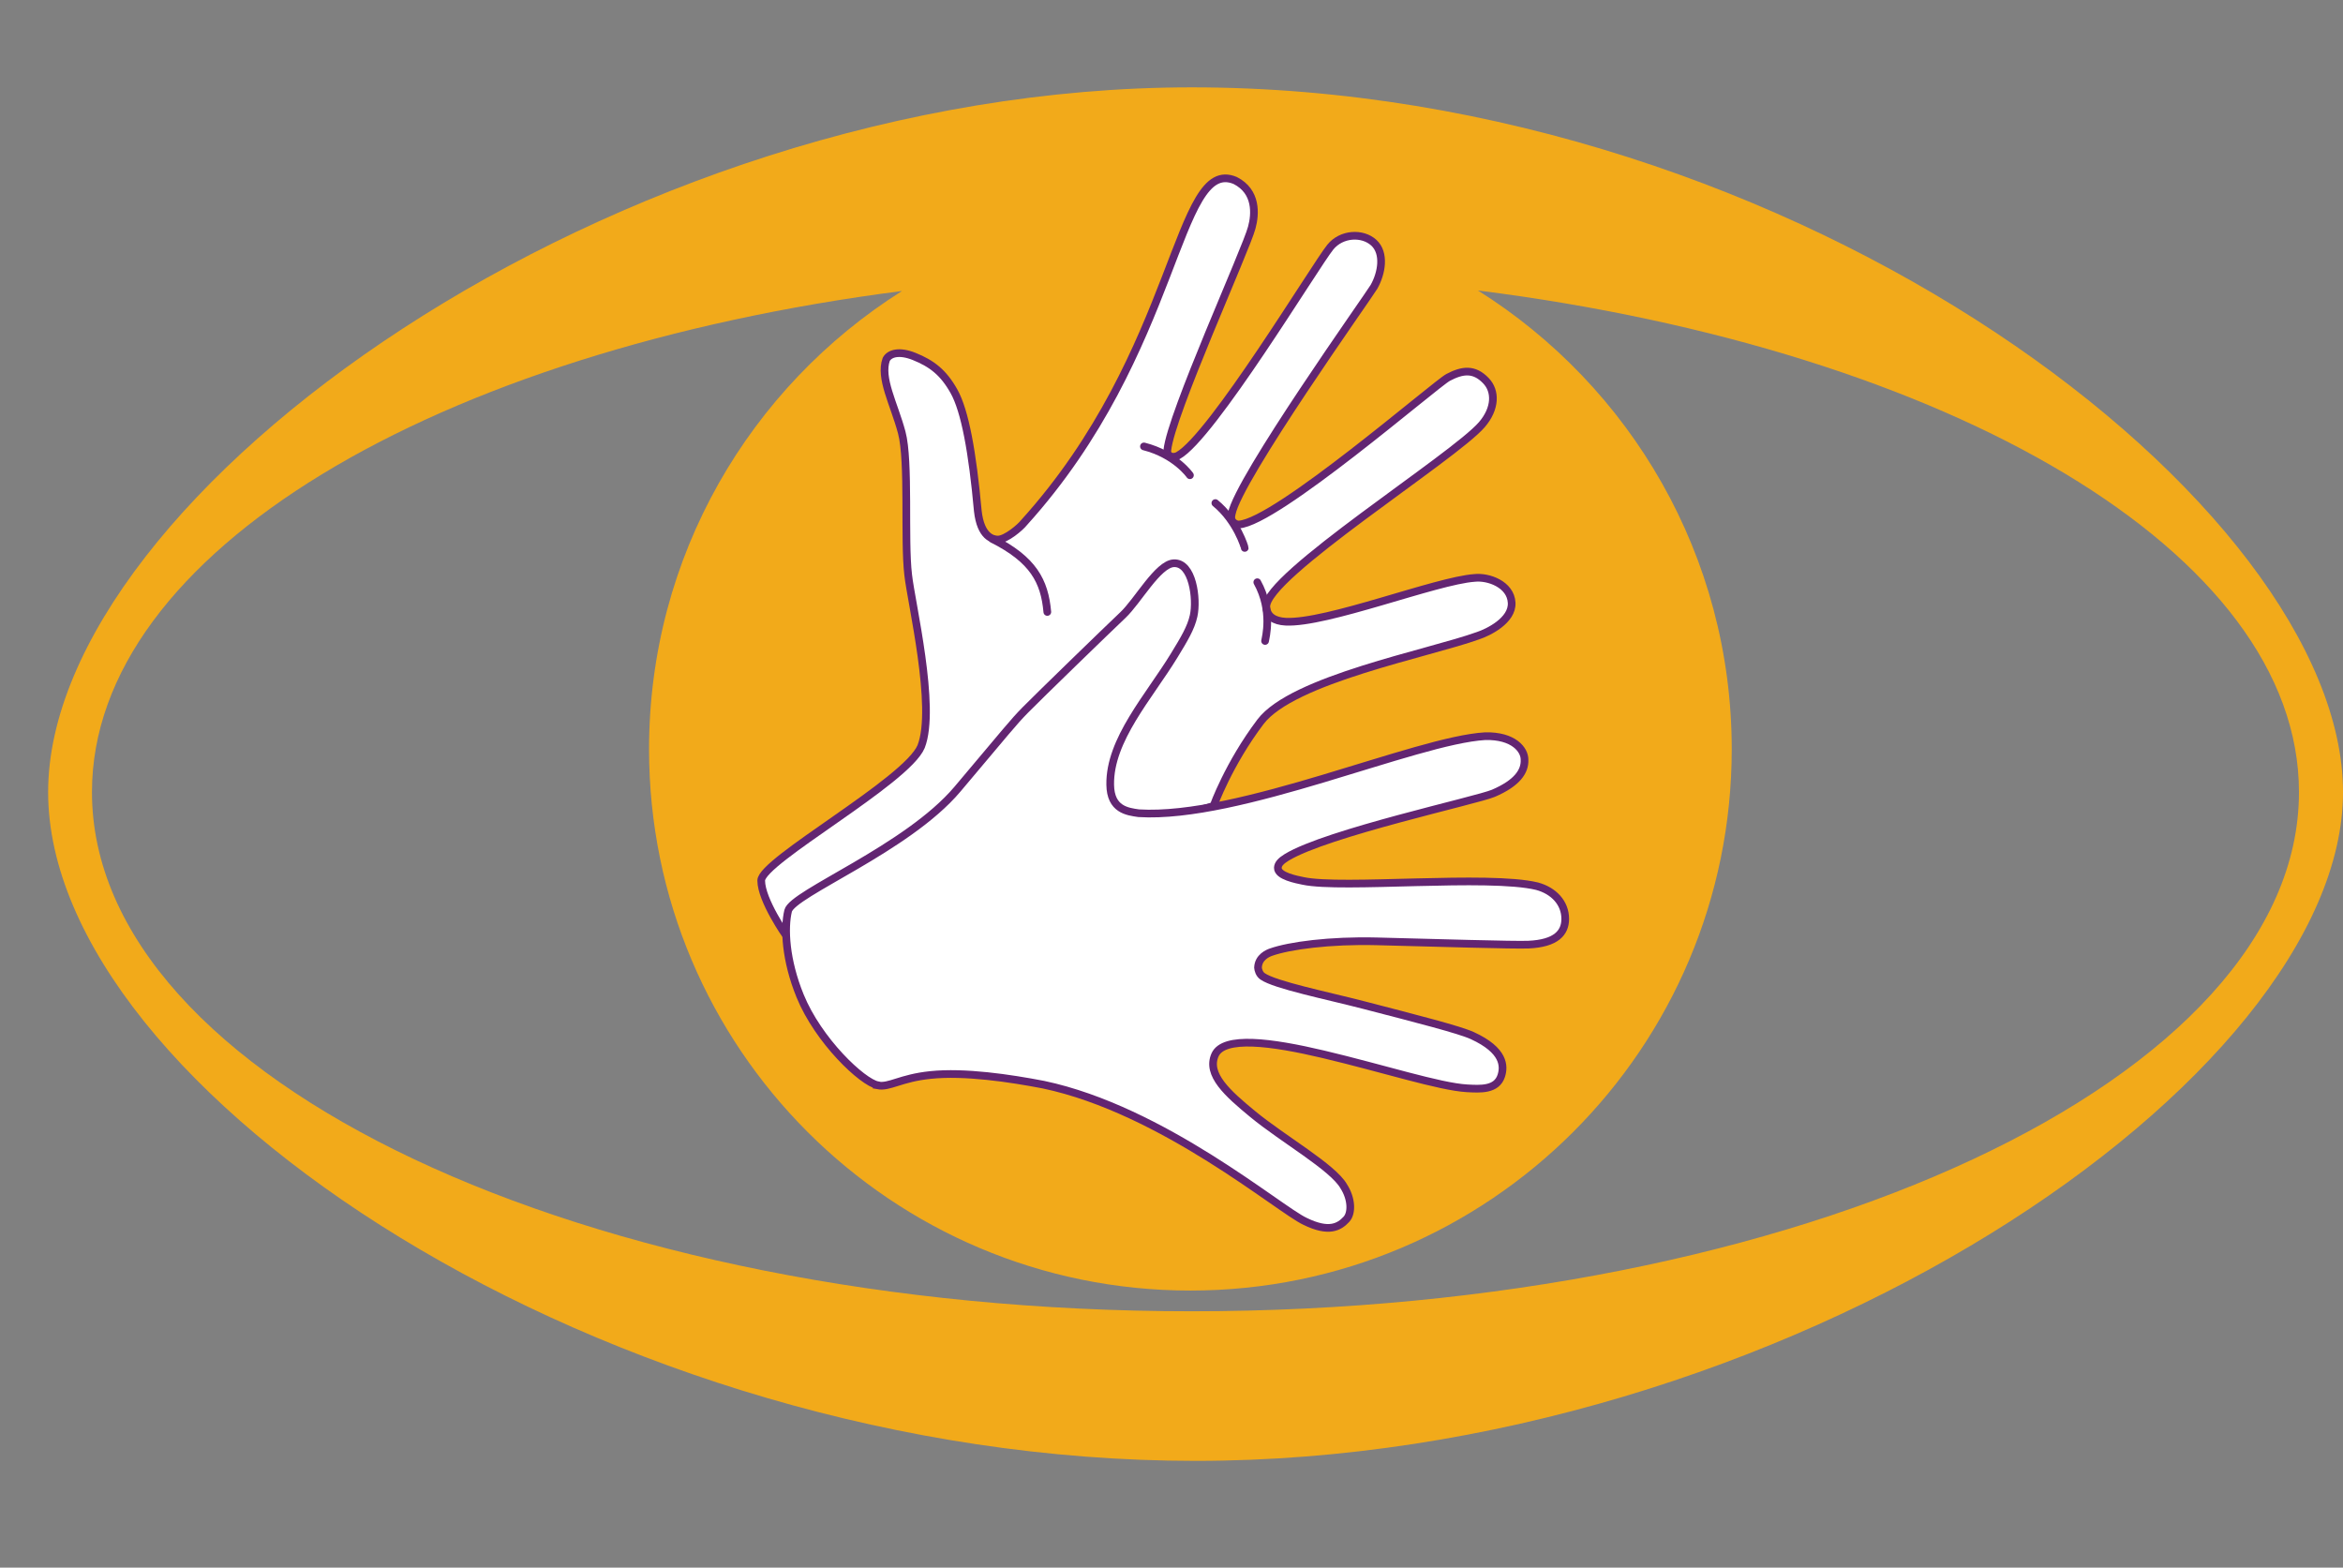
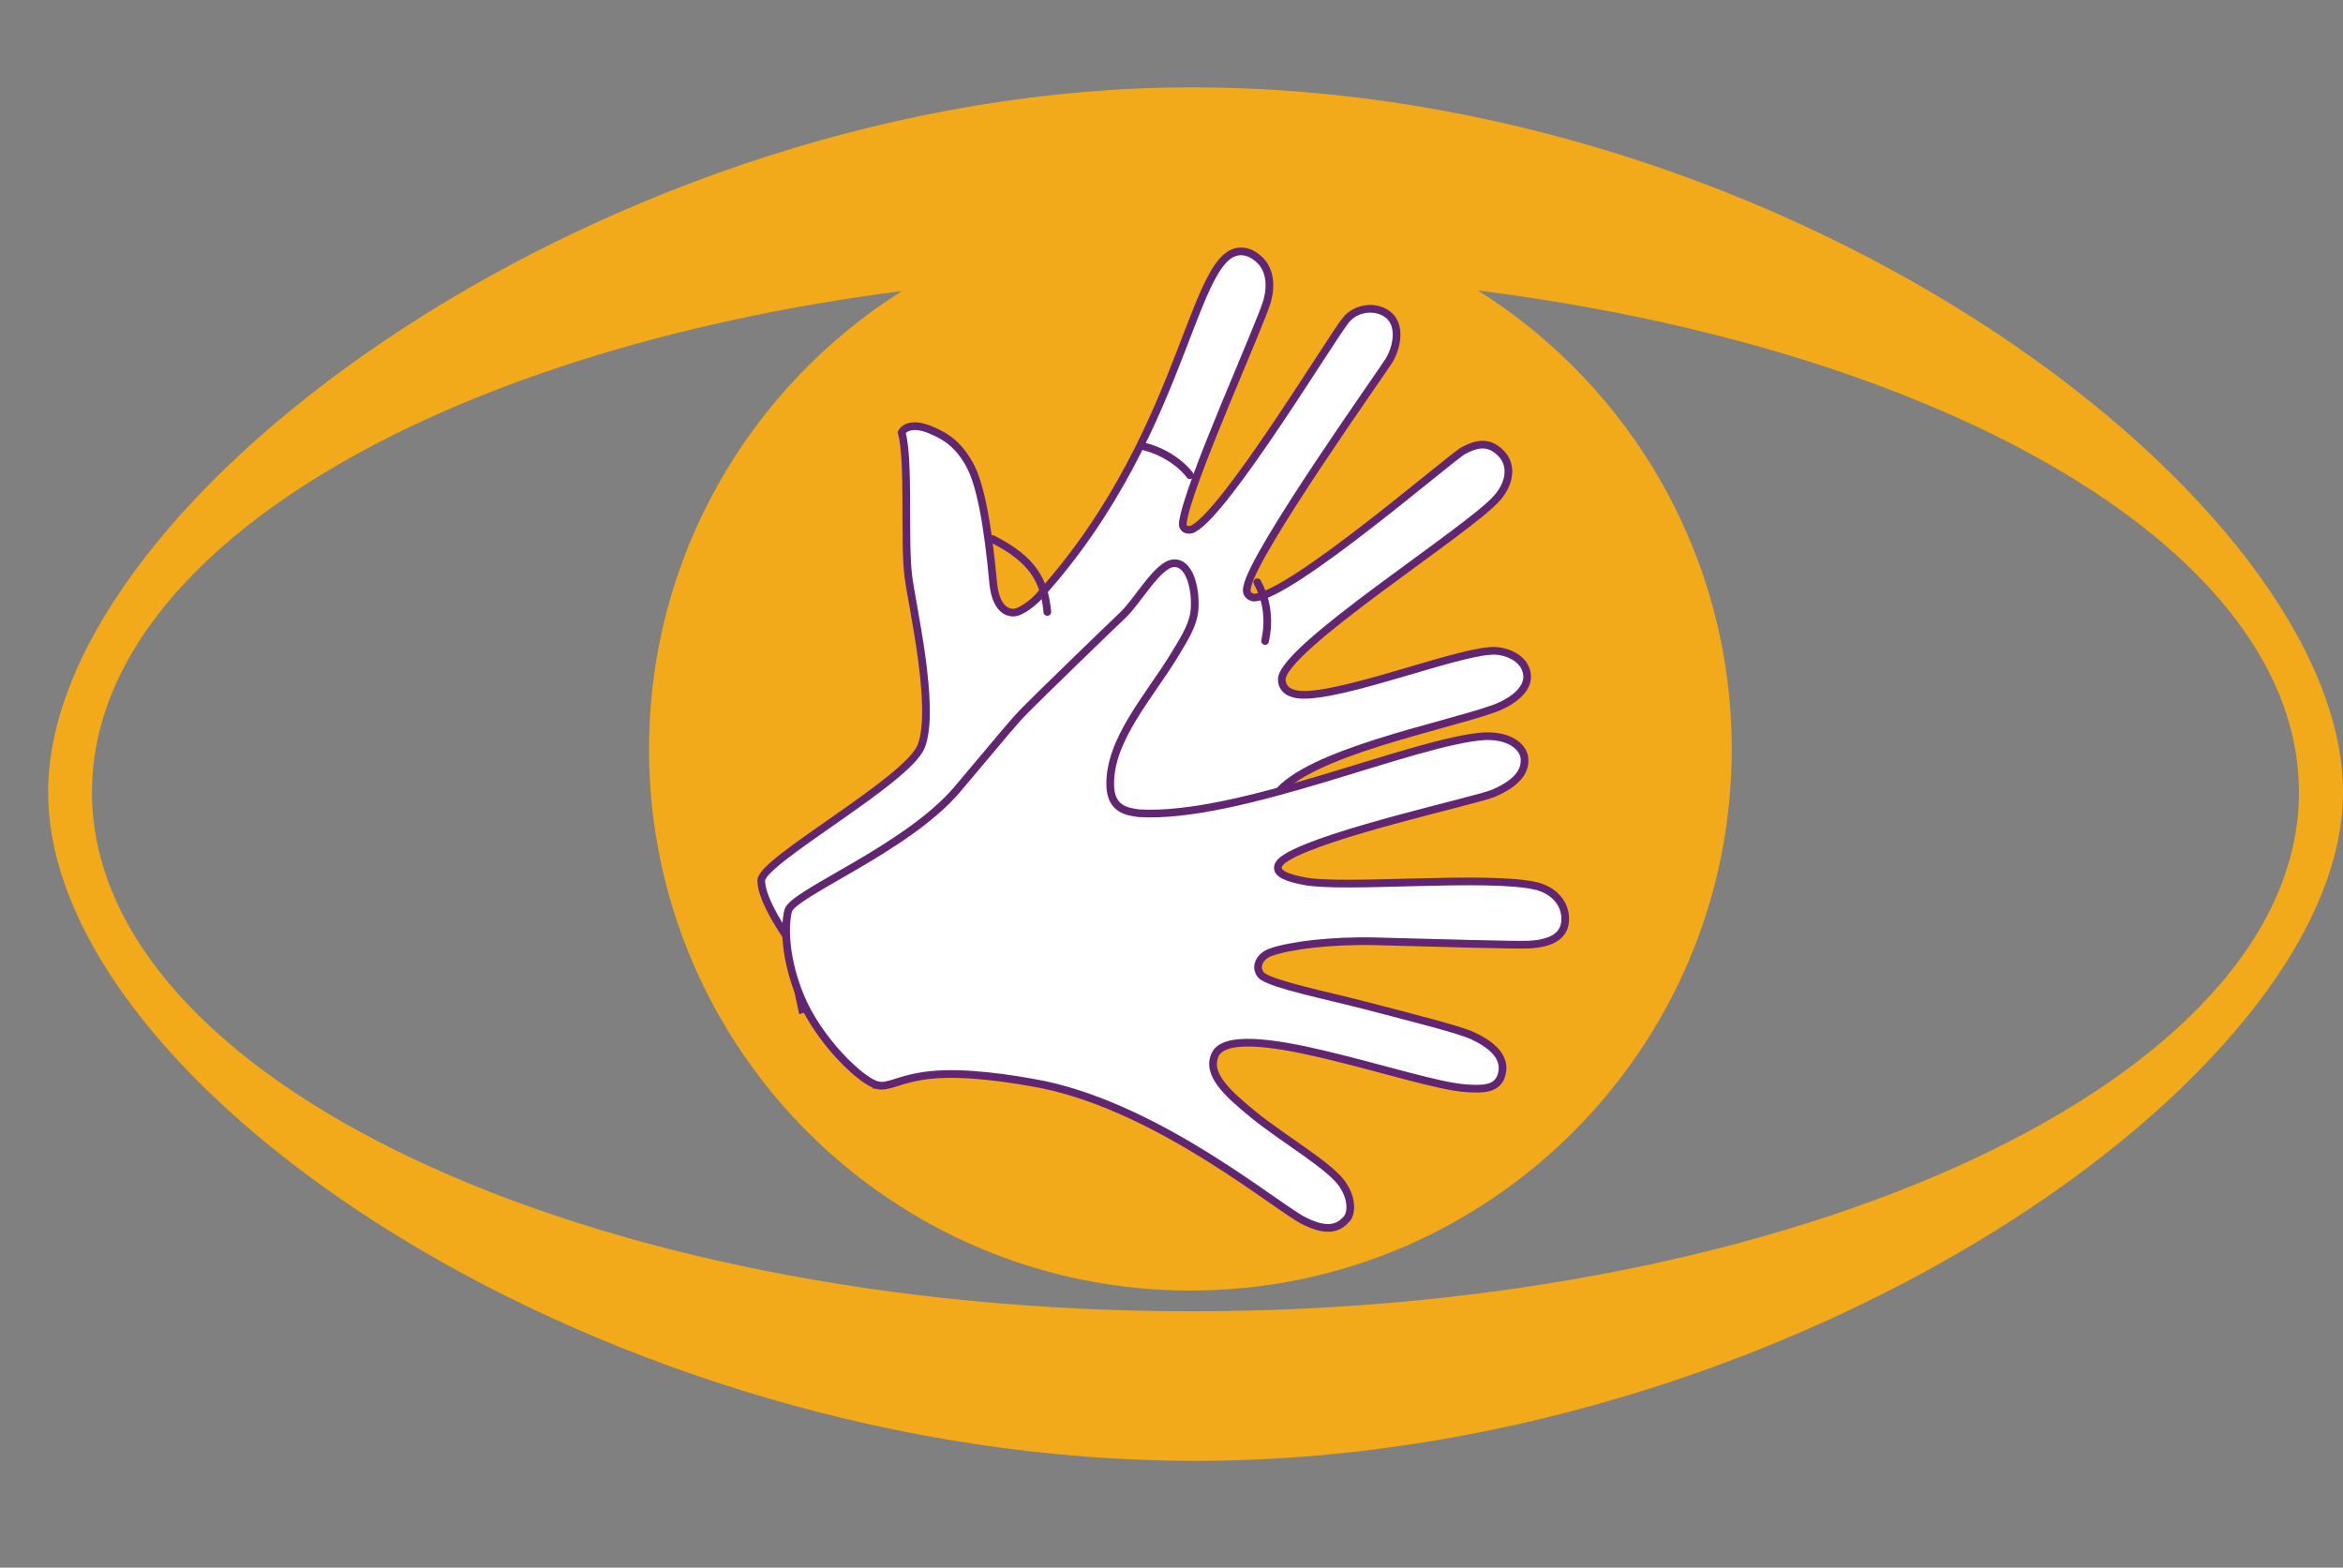
<svg xmlns="http://www.w3.org/2000/svg" id="kopie_von_original" data-name="kopie von original" viewBox="0 0 457.05 305.78">
  <rect x="0" y="0" width="457.05" height="305.78" fill="#808080" stroke="none" />
  <defs>
    <style>
      .cls-1 {
        fill: #f2aa1a;
        stroke-width: 0px;
      }

      .cls-2 {
        fill: #fff;
        stroke-miterlimit: 10;
      }

      .cls-2, .cls-3 {
        stroke: #622572;
        stroke-width: 1.5px;
      }

      .cls-3 {
        fill: none;
        stroke-linecap: round;
        stroke-miterlimit: 5;
      }
    </style>
  </defs>
  <path class="cls-1" d="M232.46,17.04C119.66,17.04,9.39,96.59,9.39,154.51s108.75,130.45,223.83,130.45,223.83-74.68,223.83-130.45S351.2,17.04,232.46,17.04ZM232.46,255.78c-118.46,0-214.52-45.33-214.52-101.27,0-46.71,66.97-86.04,158.02-97.75-29.65,18.7-49.35,51.74-49.35,89.38,0,58.32,47.28,105.6,105.6,105.6s105.6-47.28,105.6-105.6c0-37.71-19.77-70.8-49.51-89.48,91.78,11.59,160.16,51.01,160.16,97.85,0,55.94-97.54,101.27-216,101.27Z" />
  <g>
    <g>
-       <path class="cls-2" d="M153.44,182.64s-4.95-7.03-4.95-10.88,28.42-19.39,31.2-26.15c2.97-7.58-1.96-28.17-2.53-33.47-.82-6.82.25-22.17-1.26-27.79s-4.33-10.58-3.02-14.25c.65-1.2,2.56-1.73,5.45-.57,3.45,1.39,5.7,3.13,7.75,6.78,2.16,3.84,3.62,11.91,4.66,23.35.56,5.08,2.93,5.59,3.91,5.59,1.61,0,4.41-2.42,5.07-3.27,30.32-33.5,29.66-71.66,41.24-66.77,4.24,2.16,3.94,6.56,3.22,9.19-1.06,4.15-15.76,36.42-16.47,43.42-.07.66.3.99.51,1.12.34.21.97.25,1.57-.07,6.58-3.59,26.82-37.1,29.71-40.66,2.17-2.69,6.28-2.89,8.49-.87s1.55,5.93.04,8.6c-.94,1.65-26.51,37.51-27.76,44.31-.07.41-.22.84.14,1.42.27.36.77.67,1.28.64,7.26-.42,38.34-27.39,40.8-28.69,2.79-1.47,5.06-1.76,7.35.62,1.99,2.04,1.93,5.45-.77,8.59-5.42,6.32-42.36,29.55-42.05,35.55.11,1.85,1.54,2.77,3.76,2.89,8.02.41,29.38-8.02,36.86-8.54,2.74-.3,7.04,1.26,7.24,4.84.19,3.47-4.59,5.78-6.56,6.43-9.6,3.47-36.19,8.53-42.44,16.8-6.25,8.27-9.15,16.4-9.15,16.4l-83.29,25.42Z" />
+       <path class="cls-2" d="M153.44,182.64s-4.95-7.03-4.95-10.88,28.42-19.39,31.2-26.15c2.97-7.58-1.96-28.17-2.53-33.47-.82-6.82.25-22.17-1.26-27.79c.65-1.2,2.56-1.73,5.45-.57,3.45,1.39,5.7,3.13,7.75,6.78,2.16,3.84,3.62,11.91,4.66,23.35.56,5.08,2.93,5.59,3.91,5.59,1.61,0,4.41-2.42,5.07-3.27,30.32-33.5,29.66-71.66,41.24-66.77,4.24,2.16,3.94,6.56,3.22,9.19-1.06,4.15-15.76,36.42-16.47,43.42-.07.66.3.99.51,1.12.34.21.97.25,1.57-.07,6.58-3.59,26.82-37.1,29.71-40.66,2.17-2.69,6.28-2.89,8.49-.87s1.55,5.93.04,8.6c-.94,1.65-26.51,37.51-27.76,44.31-.07.41-.22.84.14,1.42.27.36.77.67,1.28.64,7.26-.42,38.34-27.39,40.8-28.69,2.79-1.47,5.06-1.76,7.35.62,1.99,2.04,1.93,5.45-.77,8.59-5.42,6.32-42.36,29.55-42.05,35.55.11,1.85,1.54,2.77,3.76,2.89,8.02.41,29.38-8.02,36.86-8.54,2.74-.3,7.04,1.26,7.24,4.84.19,3.47-4.59,5.78-6.56,6.43-9.6,3.47-36.19,8.53-42.44,16.8-6.25,8.27-9.15,16.4-9.15,16.4l-83.29,25.42Z" />
      <path class="cls-3" d="M204.3,119.37c-.54-6.02-2.74-10.21-10.71-14.23" />
      <path class="cls-3" d="M223.15,87.08c6.19,1.58,8.97,5.62,8.97,5.62" />
-       <path class="cls-3" d="M237.08,98.13c4.23,3.47,5.74,8.67,5.73,8.75" />
      <path class="cls-3" d="M245.26,113.57c3.09,5.59,1.6,10.88,1.52,11.46" />
    </g>
    <path class="cls-2" d="M171.22,211.69c-2.99-.58-11.58-8.67-15.15-17.44-2.84-6.96-3.15-13.17-2.33-16.58s23.21-12.11,33.02-23.72,10.76-12.92,13.26-15.47,16.11-15.75,19.03-18.51,6.81-9.92,9.9-10.1c3.71-.21,4.61,6.96,3.89,10.26-.52,2.37-1.88,4.6-3.79,7.73-4.9,8.03-12.62,16.44-12.48,25.21.06,4.86,3.35,5.24,5.56,5.56,19.64,1.2,53.87-14.21,67.58-15.03,5.56-.13,7.72,2.66,7.68,4.62.09,2.23-1.41,4.52-6.07,6.52-3.22,1.38-32.52,7.73-40.33,12.5-1.14.7-1.7,1.31-1.72,2.04-.04,1.61,3.67,2.29,4.96,2.56,7.58,1.61,36.12-1.27,45.59,1.02,3.28.88,5.51,3.28,5.51,6.38,0,2.7-1.76,4.78-7.18,5.02-2.69.12-17.97-.34-29.6-.64-9.13-.23-17.04.84-20.62,2.11-.54.19-2.46.95-2.53,3.02.03.41.24,1.24.88,1.69,2.42,1.7,12.6,3.76,19.66,5.59,10.58,2.74,18.76,4.83,21.27,5.98,6.25,2.87,6.25,5.97,5.64,7.85-.92,2.81-4.15,2.56-6.66,2.43-5.32-.29-16.49-3.9-28.06-6.64-10.18-2.41-19.42-3.62-21.11.11-1.71,3.84,2.48,7.54,7.33,11.54,5.91,4.88,15.68,10.39,17.78,14.12,1.55,2.42,1.63,5.21.51,6.42-1.4,1.5-3.39,2.68-8.06.4-5.05-2.34-27.72-21.74-51.02-26.66-6.57-1.27-15.4-2.58-22.04-1.89-5.87.6-8.03,2.47-10.31,2.03Z" />
  </g>
</svg>